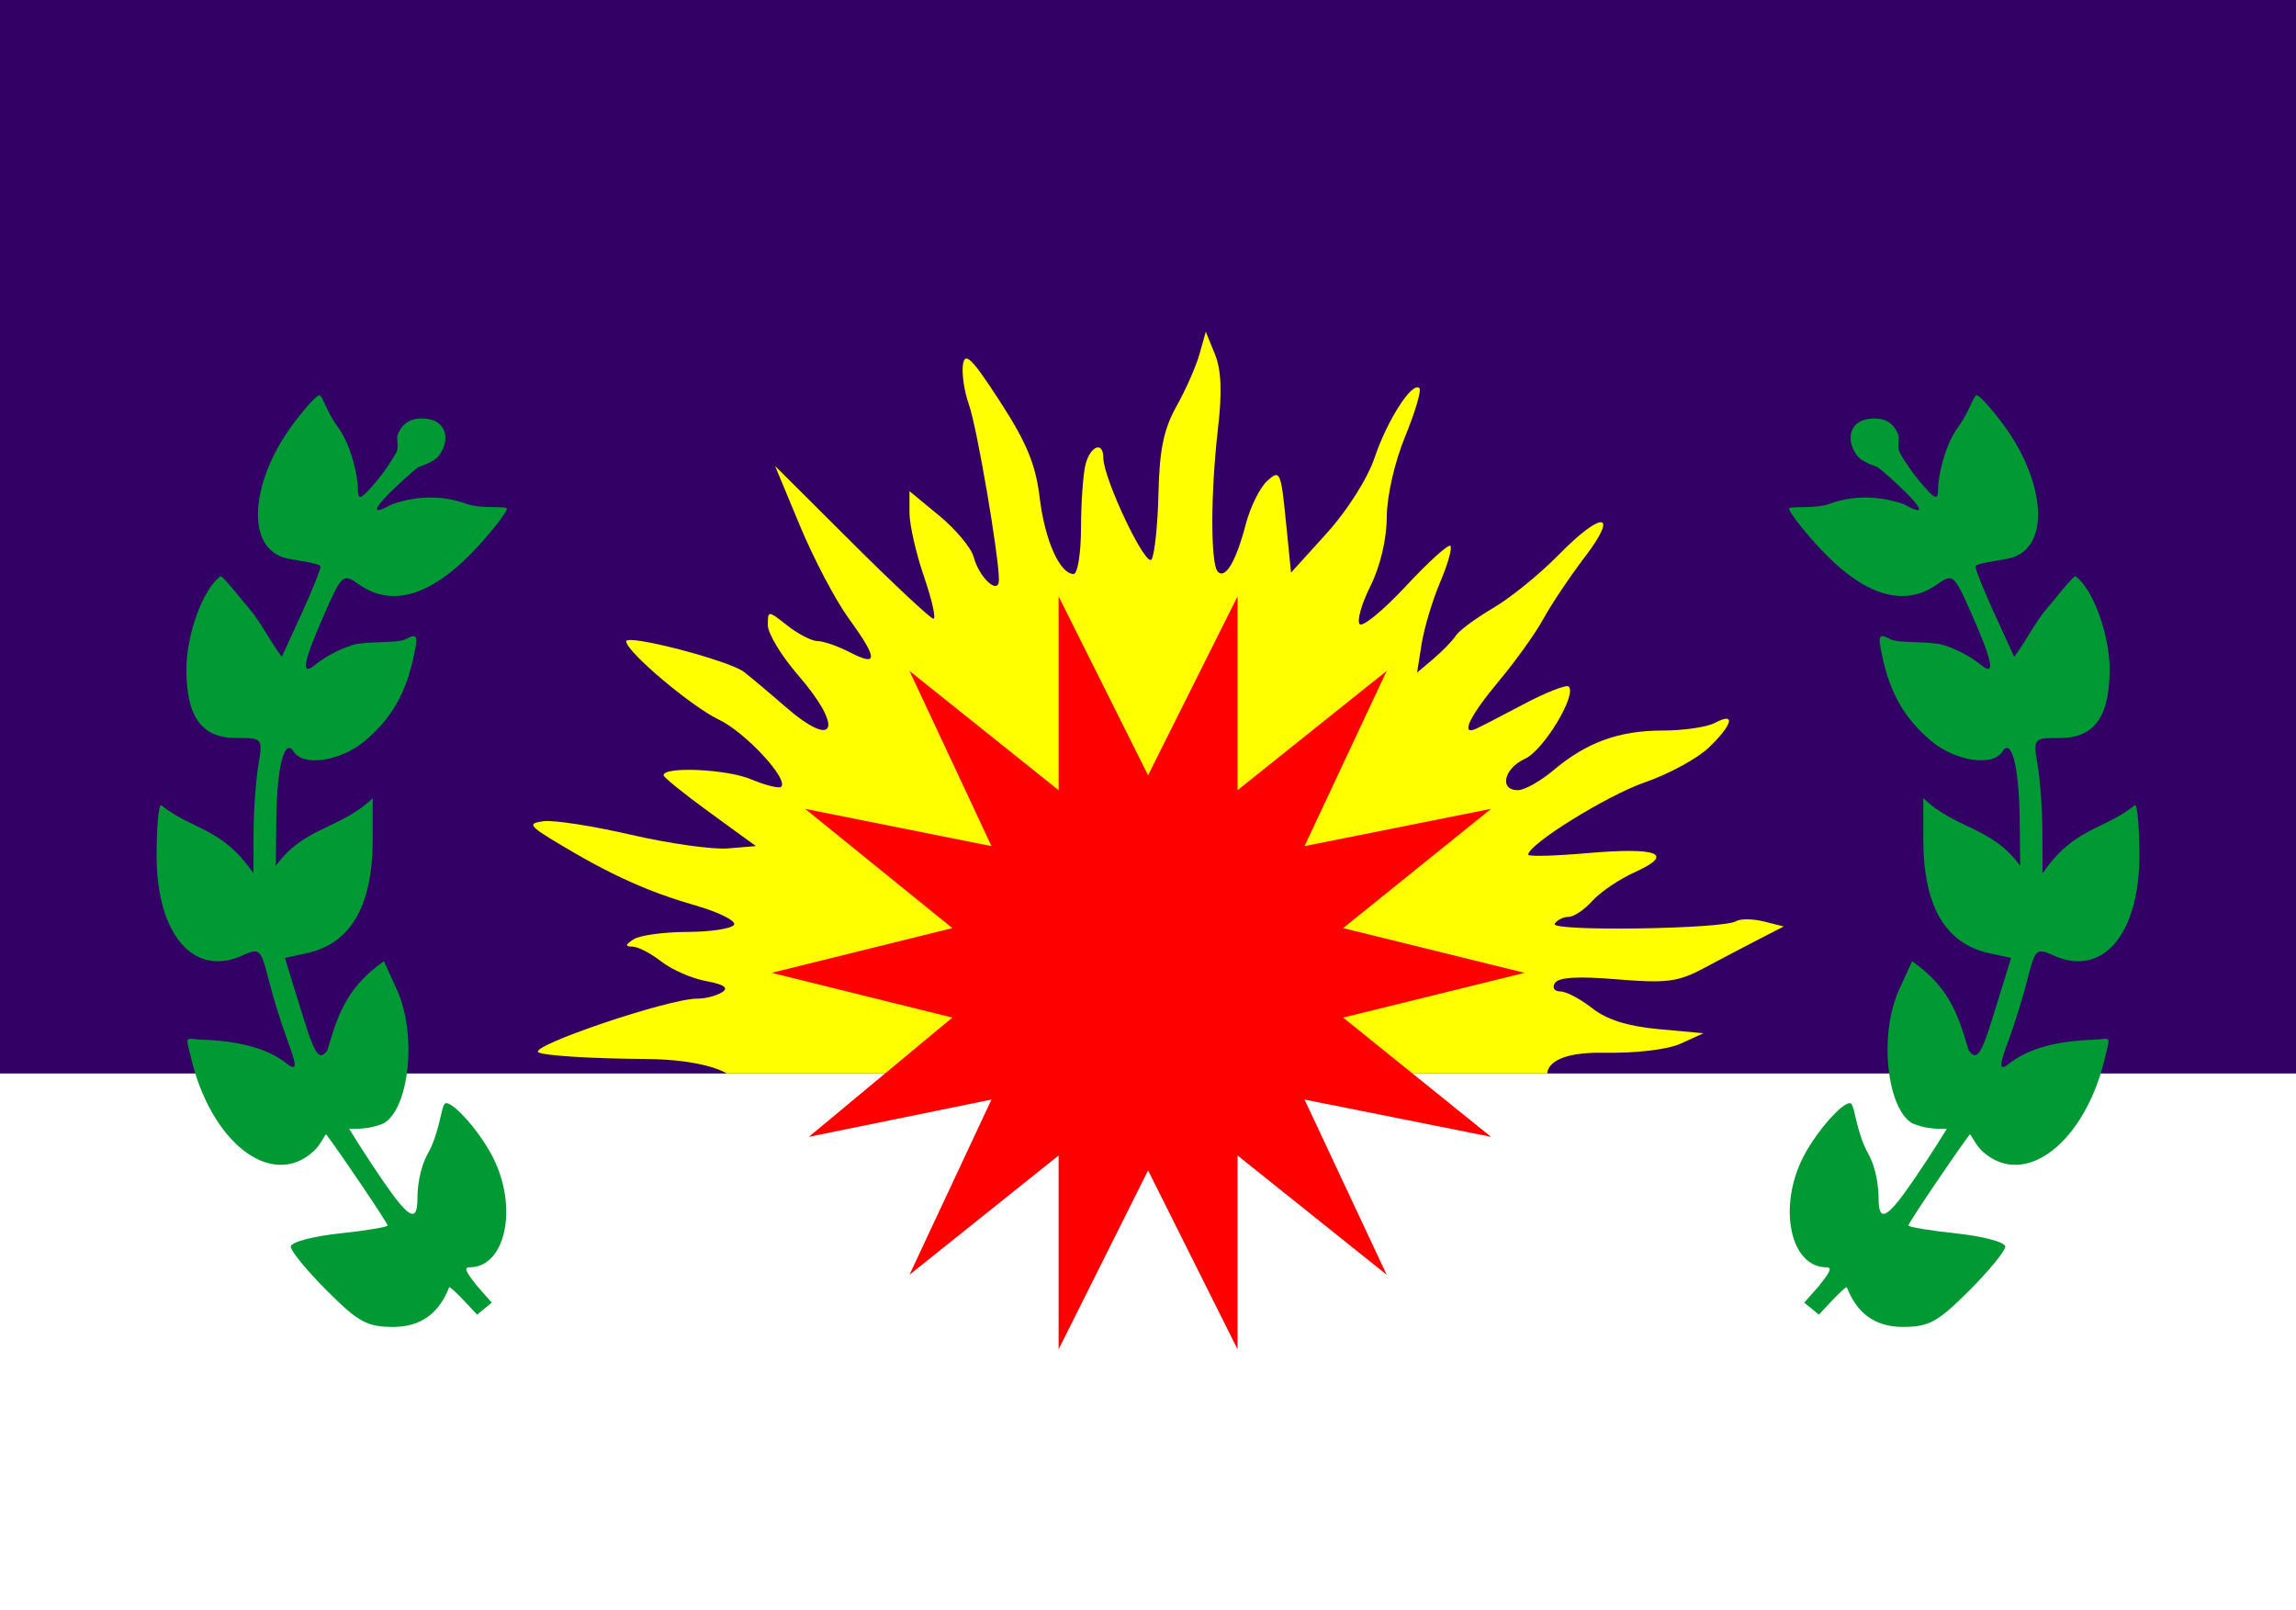
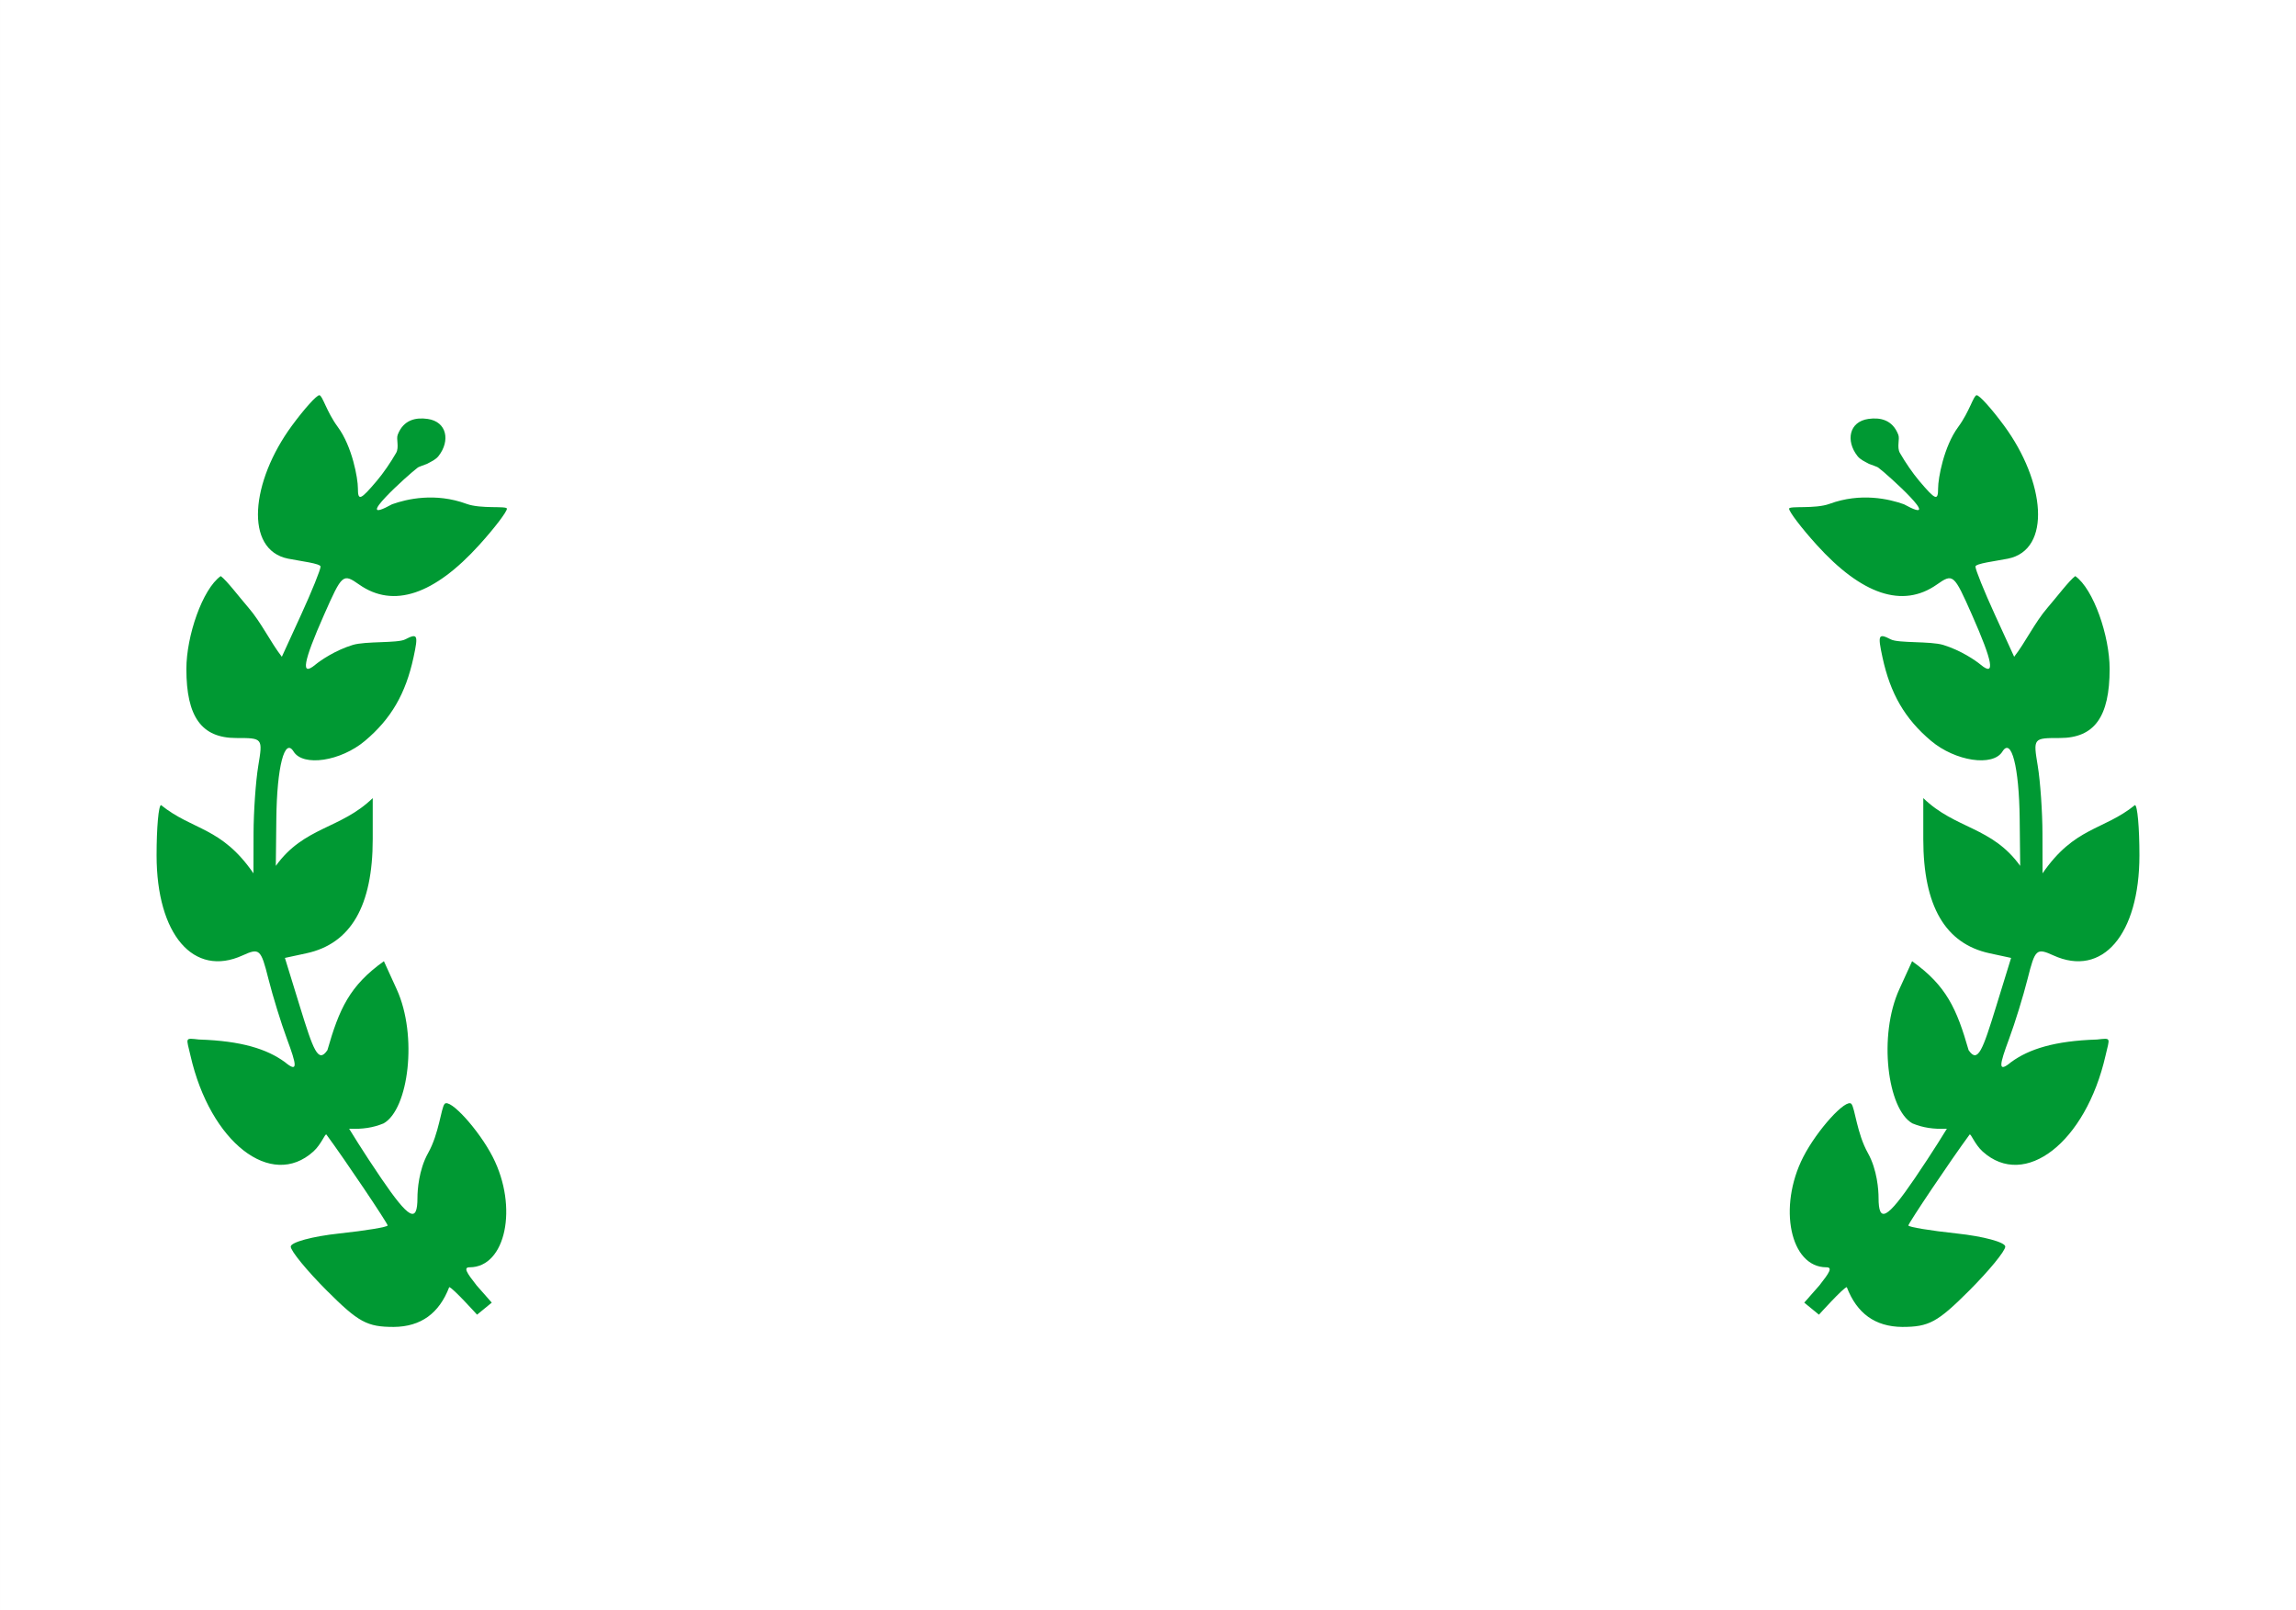
<svg xmlns="http://www.w3.org/2000/svg" xmlns:ns1="http://www.inkscape.org/namespaces/inkscape" xmlns:ns2="http://sodipodi.sourceforge.net/DTD/sodipodi-0.dtd" ns1:version="1.0 (4035a4fb49, 2020-05-01)" ns2:docname="Bandera_de_La_Matanza.svg" viewBox="0 0 308 216" height="216" width="308" id="svg10" version="1.1">
  <rect x="0" y="0" width="308" height="216" fill="#333333" stroke="none" />
  <defs id="defs14" />
  <ns2:namedview ns1:current-layer="g18" ns1:window-maximized="1" ns1:window-y="-8" ns1:window-x="-8" ns1:cy="137.56746" ns1:cx="144.71249" ns1:zoom="1.6886246" showgrid="false" id="namedview12" ns1:window-height="705" ns1:window-width="1366" ns1:pageshadow="2" ns1:pageopacity="0" guidetolerance="10" gridtolerance="10" objecttolerance="10" borderopacity="1" bordercolor="#666666" pagecolor="#ffffff" />
  <g transform="translate(-520.239,1.685)" id="g18" ns1:label="Image" ns1:groupmode="layer">
    <g id="g879">
      <g id="g22" transform="translate(74.956,22.612)">
        <path style="fill:#ffffff;fill-opacity:1;stroke-width:1.732" d="m 445.284,-24.298 h 308 V 191.702 h -308 z" id="path32" ns2:nodetypes="ccccc" />
-         <path style="fill:#330066;fill-opacity:1" d="m 445.284,-24.298 h 308 V 119.702 h -308 z" id="path24" ns2:nodetypes="ccccc" />
-         <path style="fill:#ffff00;fill-opacity:1" d="m 542.784,119.702 c 0,0 -2.793,-1.891 -11,-1.945 -7.15,-0.047 -13.574,-0.45 -14.275,-0.895 -1.328,-0.843 17.481,-7.205 21.275,-7.196 1.1,0.003 2.607,-0.38 3.349,-0.85 0.949,-0.602 0.313,-1.049 -2.149,-1.511 -1.924,-0.361 -4.627,-1.544 -6.007,-2.63 -1.38,-1.086 -3.113,-1.981 -3.851,-1.989 -1.018,-0.012 -0.98,-0.25 0.158,-0.985 0.825,-0.533 4.061,-0.976 7.191,-0.985 3.13,-0.008 5.953,-0.439 6.273,-0.957 0.32,-0.518 -2.016,-1.689 -5.191,-2.602 -6.316,-1.816 -11.361,-4.094 -18.273,-8.247 -4.075,-2.449 -4.274,-2.737 -2.102,-3.046 1.319,-0.188 6.589,0.627 11.71,1.81 5.121,1.183 10.995,2.011 13.053,1.839 l 3.741,-0.313 -6.191,-4.5 c -3.405,-2.475 -6.193,-4.725 -6.196,-5 -0.012,-1.211 8.464,-0.827 11.712,0.531 1.969,0.823 3.798,1.277 4.066,1.01 1.024,-1.024 -4.851,-7.34 -8.387,-9.018 -3.676,-1.745 -12.405,-9.123 -12.405,-10.486 0,-1.027 13.771,2.549 15.793,4.101 0.939,0.721 3.396,2.785 5.46,4.587 6.841,5.972 8.047,3.055 1.747,-4.224 -2.2,-2.542 -4,-5.527 -4,-6.633 0,-2 0.015,-2 2.635,0.061 1.449,1.14 3.272,2.073 4.05,2.073 0.778,0 2.742,0.687 4.365,1.526 3.782,1.956 3.724,0.842 -0.24,-4.626 -1.755,-2.42 -4.686,-7.998 -6.514,-12.396 l -3.324,-7.996 10.281,10.246 c 5.655,5.635 10.587,10.246 10.96,10.246 0.373,0 -0.197,-2.545 -1.267,-5.657 -1.07,-3.111 -1.946,-6.962 -1.946,-8.556 v -2.9 l 4.012,3.306 c 2.206,1.819 4.276,4.301 4.598,5.515 0.749,2.822 3.39,5.218 3.39,3.076 0,-3.243 -2.951,-20.496 -4.015,-23.476 -0.627,-1.755 -0.992,-4.185 -0.812,-5.399 0.265,-1.786 1.214,-0.841 4.961,4.934 3.583,5.523 4.792,8.448 5.331,12.899 0.694,5.737 2.703,10.257 4.559,10.257 0.537,0 0.983,-2.812 0.991,-6.25 0.008,-3.438 0.285,-7.263 0.617,-8.5 0.662,-2.47 2.37,-3.082 2.37,-0.849 0,2.792 5.728,14.849 6.478,13.635 0.41,-0.663 0.824,-4.654 0.922,-8.87 0.135,-5.853 0.707,-8.612 2.419,-11.666 1.233,-2.2 2.622,-5.35 3.086,-7 l 0.844,-3 1.223,3 c 0.859,2.106 0.981,5.085 0.411,10 -1.001,8.634 -1.009,18.206 -0.016,19.2 1.023,1.023 2.451,-1.409 3.749,-6.388 0.6,-2.304 1.897,-4.917 2.881,-5.808 1.699,-1.537 1.825,-1.266 2.489,5.347 l 0.7,6.967 4.786,-5.285 c 2.766,-3.054 5.48,-7.342 6.43,-10.159 1.7,-5.04 5.058,-10.248 6,-9.306 0.295,0.295 -0.563,3.214 -1.908,6.485 -1.424,3.465 -2.455,7.989 -2.469,10.838 -0.015,2.978 -0.874,6.593 -2.197,9.243 -1.196,2.394 -1.838,4.688 -1.427,5.099 0.411,0.411 3.205,-1.895 6.21,-5.124 3.005,-3.228 5.683,-5.65 5.952,-5.381 0.269,0.269 -0.351,2.465 -1.378,4.881 -1.027,2.415 -2.143,6.131 -2.481,8.257 l -0.614,3.865 2.206,-1.865 c 1.213,-1.026 2.561,-2.419 2.995,-3.096 0.434,-0.677 2.684,-2.343 5,-3.702 2.316,-1.359 6.217,-4.518 8.669,-7.019 5.967,-6.088 8.307,-5.957 3.613,0.202 -1.991,2.612 -4.479,6.325 -5.528,8.25 -1.049,1.925 -3.738,5.686 -5.976,8.359 -3.808,4.548 -5.153,7.242 -3.234,6.474 0.459,-0.183 3.357,-1.673 6.441,-3.309 3.084,-1.637 5.855,-2.727 6.159,-2.424 1.121,1.121 -3.379,8.553 -5.864,9.686 -2.833,1.291 -3.501,4.214 -0.964,4.214 0.883,0 3.021,-1.193 4.75,-2.652 4.466,-3.766 8.808,-5.348 14.678,-5.348 2.804,0 5.968,-0.466 7.032,-1.035 2.814,-1.506 2.367,0.246 -0.849,3.327 -1.531,1.466 -5.392,3.564 -8.58,4.661 -5.032,1.731 -15.637,8.31 -15.637,9.701 0,0.266 3.555,0.173 7.901,-0.206 9.507,-0.829 11.839,0.086 6.444,2.528 -2.115,0.958 -4.702,2.705 -5.75,3.882 -1.048,1.178 -2.484,2.141 -3.191,2.141 -0.707,0 -1.546,0.42 -1.863,0.934 -0.645,1.043 22.613,0.707 24.326,-0.352 0.573,-0.354 2.249,-0.34 3.726,0.03 l 2.685,0.674 -3.389,1.742 c -1.864,0.958 -5.176,2.696 -7.36,3.862 -3.444,1.838 -4.986,2.035 -11.609,1.483 -5.238,-0.437 -7.858,-0.281 -8.338,0.495 -0.396,0.64 -0.081,1.132 0.725,1.132 0.783,0 2.71,1.012 4.281,2.25 1.951,1.536 4.769,2.426 8.885,2.804 l 6.028,0.554 -3,1.372 c -1.793,0.82 -5.986,1.319 -10.42,1.242 -7.802,-0.137 -7.514,2.778 -7.514,2.778 z" id="path30" ns2:nodetypes="csscssssscsssssscscssssssssssssccsssscsssssssscsssssscsssssscsssscsssssscssssssssssssssssssssssssscssssssscsscc" />
-         <path style="fill:#ff0000;fill-opacity:1;stroke-width:0.998" d="m 599.293,132.702 -12.002,24 v -26 l -20.004,16 10.997,-23.5 -24.499,5 19.249,-16 -24.236,-6 24.236,-6 -19.75,-16 25,5 -10.997,-23.5 20.004,16 v -26 l 12.002,24 12.002,-24 v 26 l 20.004,-16 -11.015,23.5 25.018,-5 -19.841,16 24.337,6 -24.337,6 19.841,16 -25.018,-5 11.015,23.5 -20.004,-16 -4e-5,26 z" id="path28" ns2:nodetypes="ccccccccccccccccccccccccccccc" />
        <path style="fill:#009933;fill-opacity:1" d="m 489.141,148.845 c -2.671,-2.671 -4.857,-5.336 -4.857,-5.92 0,-0.585 2.925,-1.377 6.5,-1.759 3.575,-0.383 6.5,-0.868 6.5,-1.077 0,-0.288 -5.641,-8.701 -8.209,-12.186 -0.166,-0.226 -0.667,1.283 -1.752,2.265 -5.665,5.126 -13.831,-1.235 -16.483,-12.841 -0.568,-2.486 -0.832,-2.389 1.143,-2.179 5.714,0.182 9.115,1.283 11.506,3.022 1.835,1.521 1.595,0.416 0.279,-3.127 -0.784,-2.112 -1.902,-5.737 -2.484,-8.055 -0.999,-3.979 -1.193,-4.154 -3.455,-3.123 -6.566,2.992 -11.535,-2.783 -11.541,-13.412 -0.002,-3.712 0.269,-6.75 0.602,-6.75 4.256,3.429 8.079,2.893 12.394,9.152 l 0.011,-5.326 c 0.006,-2.929 0.29,-7.014 0.631,-9.076 0.62,-3.749 0.619,-3.75 -2.954,-3.75 -4.644,0 -6.688,-2.83 -6.688,-9.262 0,-4.423 2.16,-10.724 4.611,-12.46 0.822,0.606 2.465,2.791 3.708,4.227 1.715,1.982 2.992,4.683 4.488,6.598 l 2.597,-5.672 c 1.428,-3.12 2.597,-6.011 2.597,-6.426 0,-0.415 -2.69,-0.73 -4.349,-1.061 -5.918,-1.184 -5.003,-10.351 0.506,-17.842 1.659,-2.255 3.314,-4.093 3.679,-4.084 0.423,0.011 0.957,2.197 2.476,4.256 1.94,2.629 2.699,6.905 2.698,8.227 -9.2e-4,1.737 0.333,1.606 2.538,-1 0.875,-1.034 1.84,-2.446 2.584,-3.735 0.443,-0.768 -0.007,-1.863 0.214,-2.439 0.783,-2.048 2.462,-2.352 4.02,-2.13 2.605,0.372 3.042,2.945 1.476,4.96 -0.395,0.508 -0.917,0.716 -1.564,1.07 -0.15,0.082 -1.16,0.386 -1.284,0.534 -1.088,0.79 -9.122,8.022 -3.396,4.883 1.954,-0.701 5.778,-1.602 9.986,-0.052 1.933,0.712 5.415,0.231 5.415,0.647 0,0.416 -1.654,2.587 -3.675,4.824 -6.086,6.737 -11.565,8.56 -16.126,5.365 -2.199,-1.54 -2.297,-1.456 -4.723,4.029 -2.819,6.375 -3.168,8.363 -1.178,6.711 0.715,-0.593 2.676,-1.931 5.01,-2.648 1.741,-0.534 6.023,-0.221 7.039,-0.744 1.675,-0.862 1.781,-0.637 1.13,2.387 -1.056,4.901 -3.013,8.269 -6.519,11.219 -3.258,2.742 -8.298,3.498 -9.573,1.435 -1.206,-1.951 -2.239,2.068 -2.316,9.01 l -0.07,6.326 c 3.798,-5.28 8.697,-4.914 13,-9.092 v 5.502 c 0,8.969 -2.94,14.029 -8.896,15.315 l -2.883,0.622 1.993,6.469 c 1.831,5.945 2.472,7.716 3.706,5.906 1.587,-5.529 2.966,-8.646 7.58,-11.934 l 1.724,3.779 c 2.826,6.197 1.596,16.087 -1.764,17.976 -1.418,0.584 -2.814,0.791 -4.625,0.718 0,0 1.839,3.034 4.31,6.659 3.72,5.458 4.855,6.067 4.855,2.605 0,-0.974 0.167,-3.75 1.425,-5.993 1.483,-2.643 1.738,-6.036 2.214,-6.596 0.697,-0.819 4.619,3.499 6.468,7.121 3.432,6.725 1.737,14.79 -3.109,14.79 -0.871,0 -0.399,0.733 0.934,2.426 l 2.036,2.315 -1.973,1.616 c 0,0 -3.281,-3.641 -3.734,-3.695 -1.349,3.51 -3.783,5.307 -7.442,5.338 -3.575,0 -4.73,-0.626 -8.961,-4.857 z" id="path26" ns2:nodetypes="csssscsccsssccccssscscsssssssssssssccsscsssssssssccsscsccsccssssssscccccc" />
        <path ns2:nodetypes="csssscsccsssccccssscscsssssssssssssccsscsssssssssccsscsccsccssssssscccccc" id="path26-9" d="m 709.426,148.845 c 2.671,-2.671 4.857,-5.336 4.857,-5.92 0,-0.585 -2.925,-1.377 -6.5,-1.759 -3.575,-0.383 -6.5,-0.868 -6.5,-1.077 0,-0.288 5.641,-8.701 8.209,-12.186 0.166,-0.226 0.667,1.283 1.752,2.265 5.665,5.126 13.831,-1.235 16.483,-12.841 0.568,-2.486 0.832,-2.389 -1.143,-2.179 -5.714,0.182 -9.115,1.283 -11.506,3.022 -1.835,1.521 -1.595,0.416 -0.279,-3.127 0.784,-2.112 1.902,-5.737 2.484,-8.055 0.999,-3.979 1.193,-4.154 3.455,-3.123 6.566,2.992 11.535,-2.783 11.541,-13.412 0.002,-3.712 -0.269,-6.75 -0.602,-6.75 -4.256,3.429 -8.079,2.893 -12.394,9.152 l -0.011,-5.326 c -0.006,-2.929 -0.29,-7.014 -0.631,-9.076 -0.62,-3.749 -0.619,-3.75 2.954,-3.75 4.644,0 6.688,-2.83 6.688,-9.262 0,-4.423 -2.16,-10.724 -4.611,-12.46 -0.822,0.606 -2.465,2.791 -3.708,4.227 -1.715,1.982 -2.992,4.683 -4.488,6.598 l -2.597,-5.672 c -1.428,-3.12 -2.597,-6.011 -2.597,-6.426 0,-0.415 2.69,-0.73 4.349,-1.061 5.918,-1.184 5.003,-10.351 -0.506,-17.842 -1.659,-2.255 -3.314,-4.093 -3.679,-4.084 -0.423,0.011 -0.957,2.197 -2.476,4.256 -1.94,2.629 -2.699,6.905 -2.698,8.227 9.1e-4,1.737 -0.333,1.606 -2.538,-1 -0.875,-1.034 -1.84,-2.446 -2.584,-3.735 -0.443,-0.768 0.007,-1.863 -0.214,-2.439 -0.783,-2.048 -2.462,-2.352 -4.02,-2.13 -2.605,0.372 -3.042,2.945 -1.476,4.96 0.395,0.508 0.917,0.716 1.564,1.07 0.15,0.082 1.16,0.386 1.284,0.534 1.088,0.79 9.122,8.022 3.396,4.883 -1.954,-0.701 -5.778,-1.602 -9.986,-0.052 -1.933,0.712 -5.415,0.231 -5.415,0.647 0,0.416 1.654,2.587 3.675,4.824 6.086,6.737 11.565,8.56 16.126,5.365 2.199,-1.54 2.297,-1.456 4.723,4.029 2.819,6.375 3.168,8.363 1.178,6.711 -0.715,-0.593 -2.676,-1.931 -5.01,-2.648 -1.741,-0.534 -6.023,-0.221 -7.039,-0.744 -1.675,-0.862 -1.781,-0.637 -1.13,2.387 1.056,4.901 3.013,8.269 6.519,11.219 3.258,2.742 8.298,3.498 9.573,1.435 1.206,-1.951 2.239,2.068 2.316,9.01 l 0.07,6.326 c -3.798,-5.28 -8.697,-4.914 -13,-9.092 v 5.502 c 0,8.969 2.94,14.029 8.896,15.315 l 2.883,0.622 -1.993,6.469 c -1.831,5.945 -2.472,7.716 -3.706,5.906 -1.587,-5.529 -2.966,-8.646 -7.58,-11.934 l -1.724,3.779 c -2.826,6.197 -1.596,16.087 1.764,17.976 1.418,0.584 2.814,0.791 4.625,0.718 0,0 -1.839,3.034 -4.31,6.659 -3.72,5.458 -4.855,6.067 -4.855,2.605 0,-0.974 -0.167,-3.75 -1.425,-5.993 -1.483,-2.643 -1.738,-6.036 -2.214,-6.596 -0.697,-0.819 -4.619,3.499 -6.468,7.121 -3.432,6.725 -1.737,14.79 3.109,14.79 0.871,0 0.399,0.733 -0.934,2.426 l -2.036,2.315 1.973,1.616 c 0,0 3.281,-3.641 3.734,-3.695 1.349,3.51 3.783,5.307 7.442,5.338 3.575,0 4.73,-0.626 8.961,-4.857 z" style="fill:#009933;fill-opacity:1" />
      </g>
    </g>
  </g>
</svg>